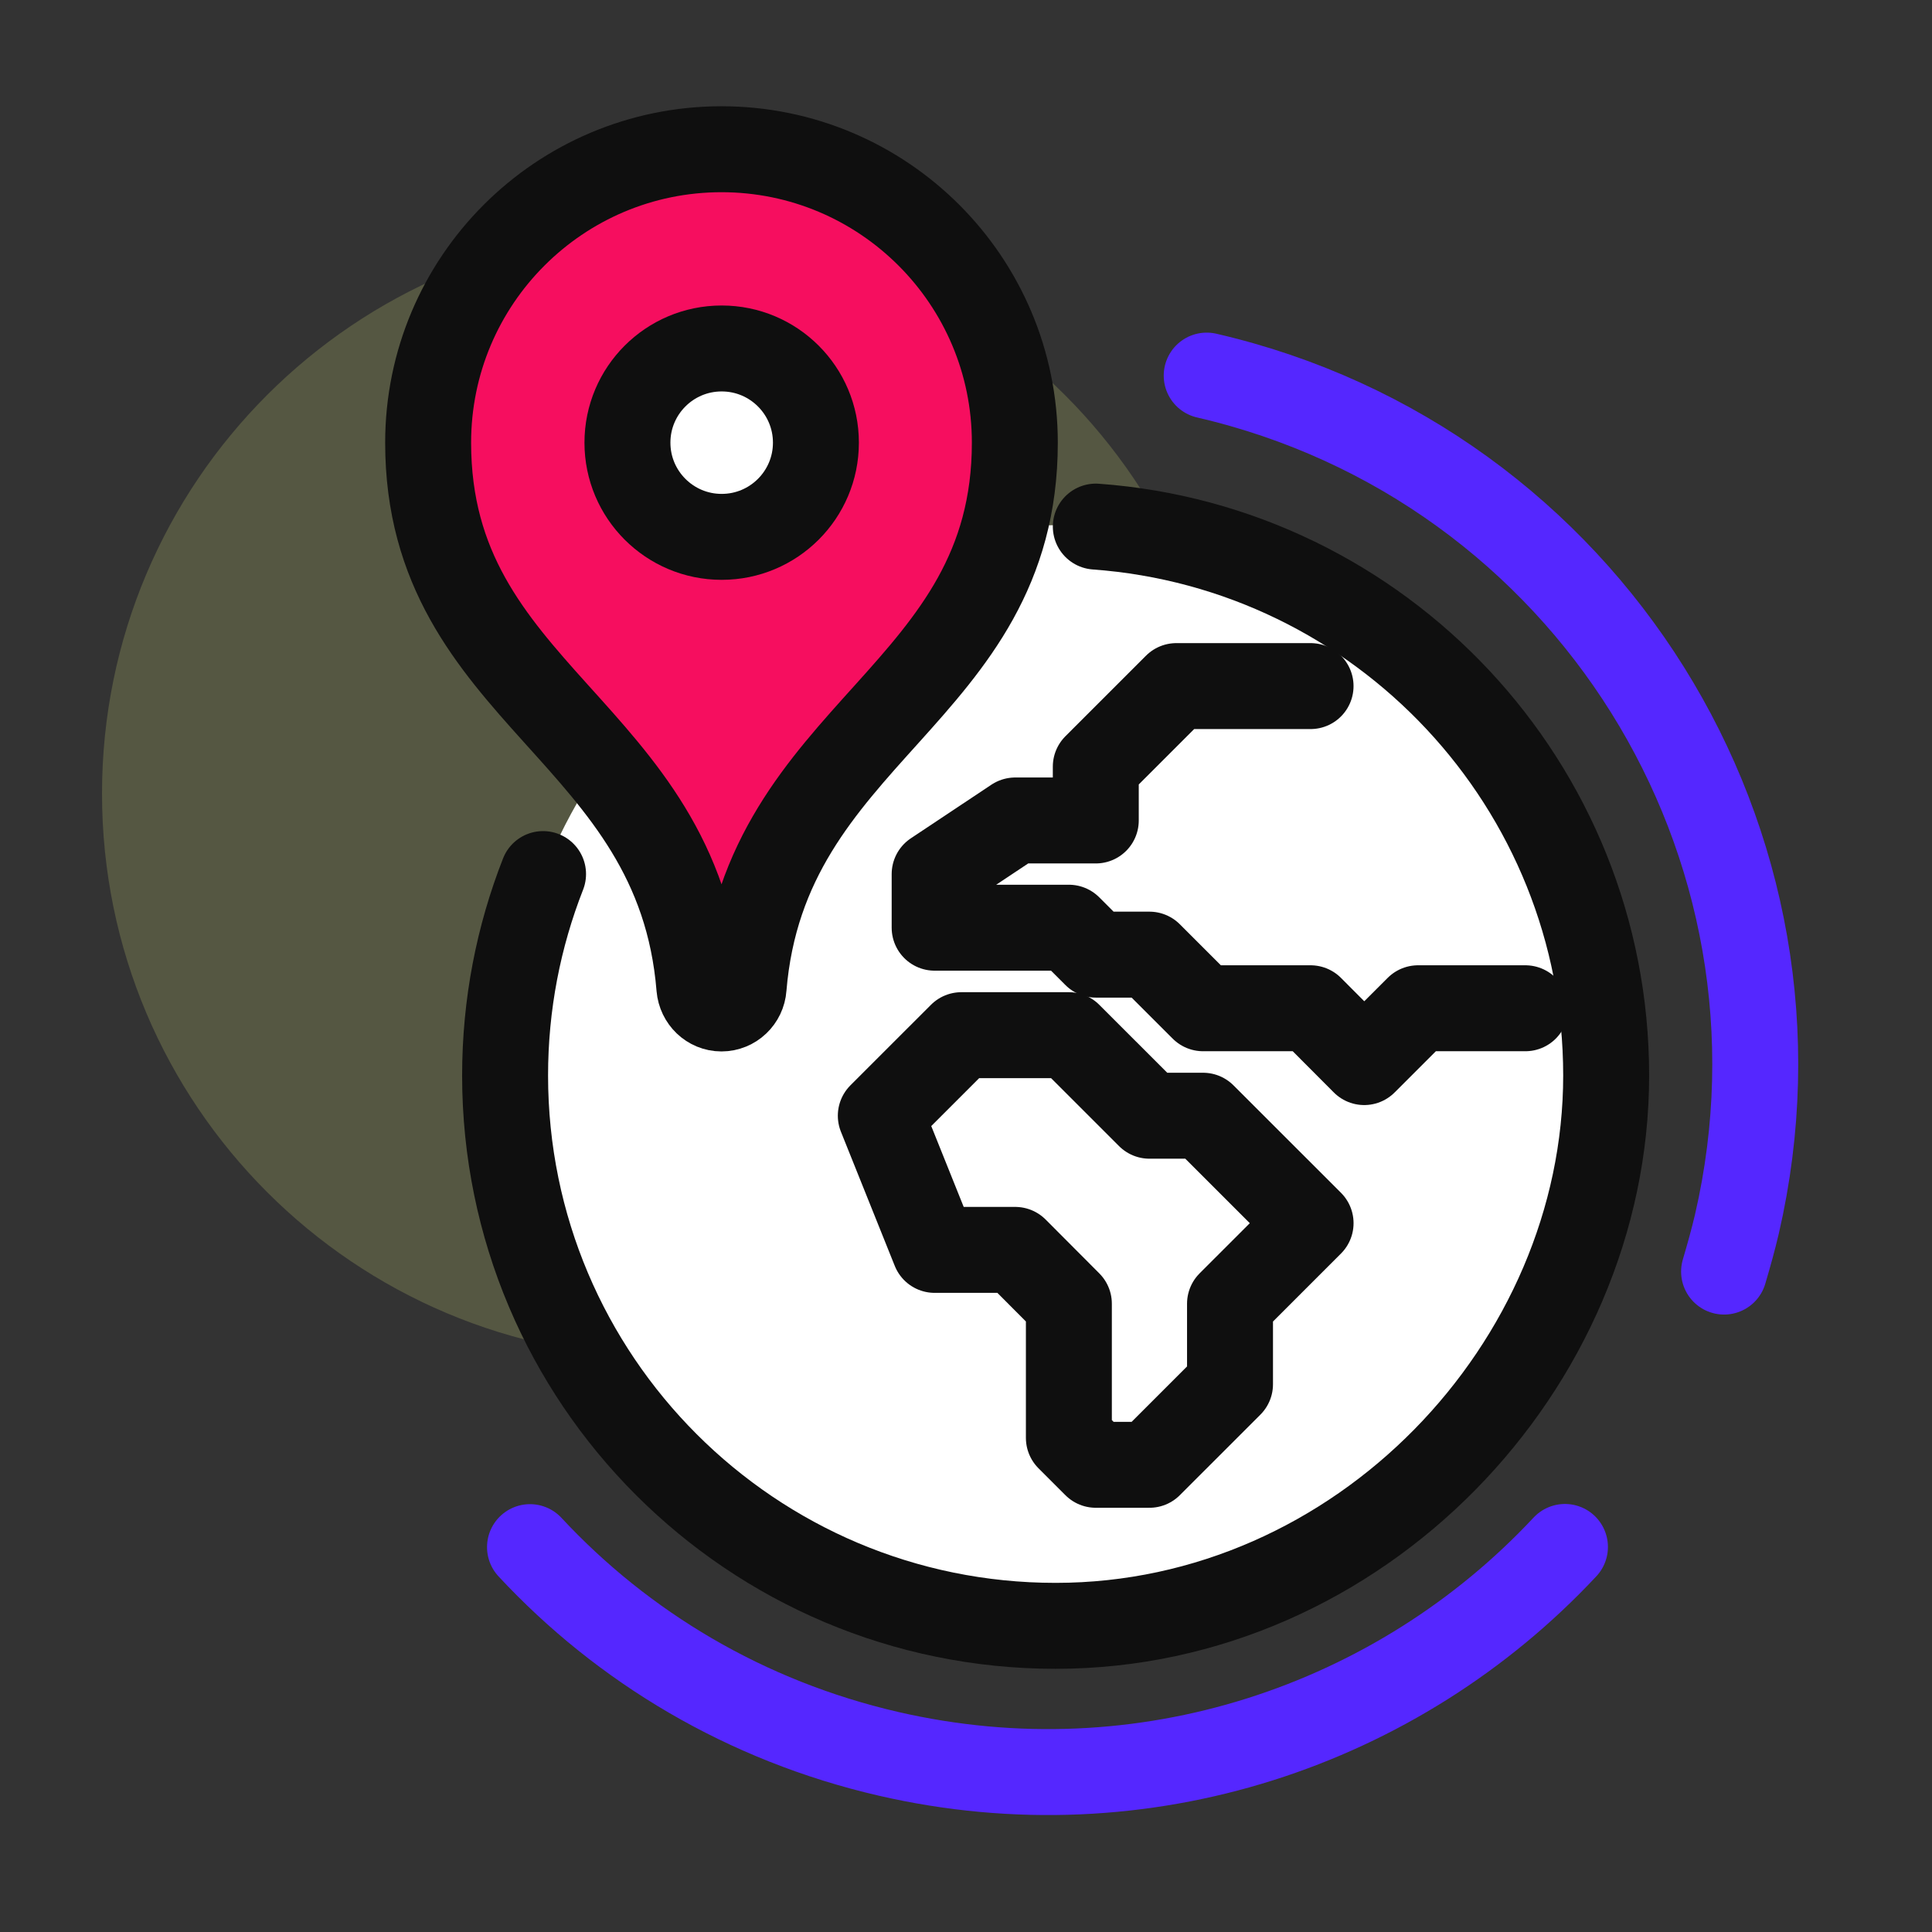
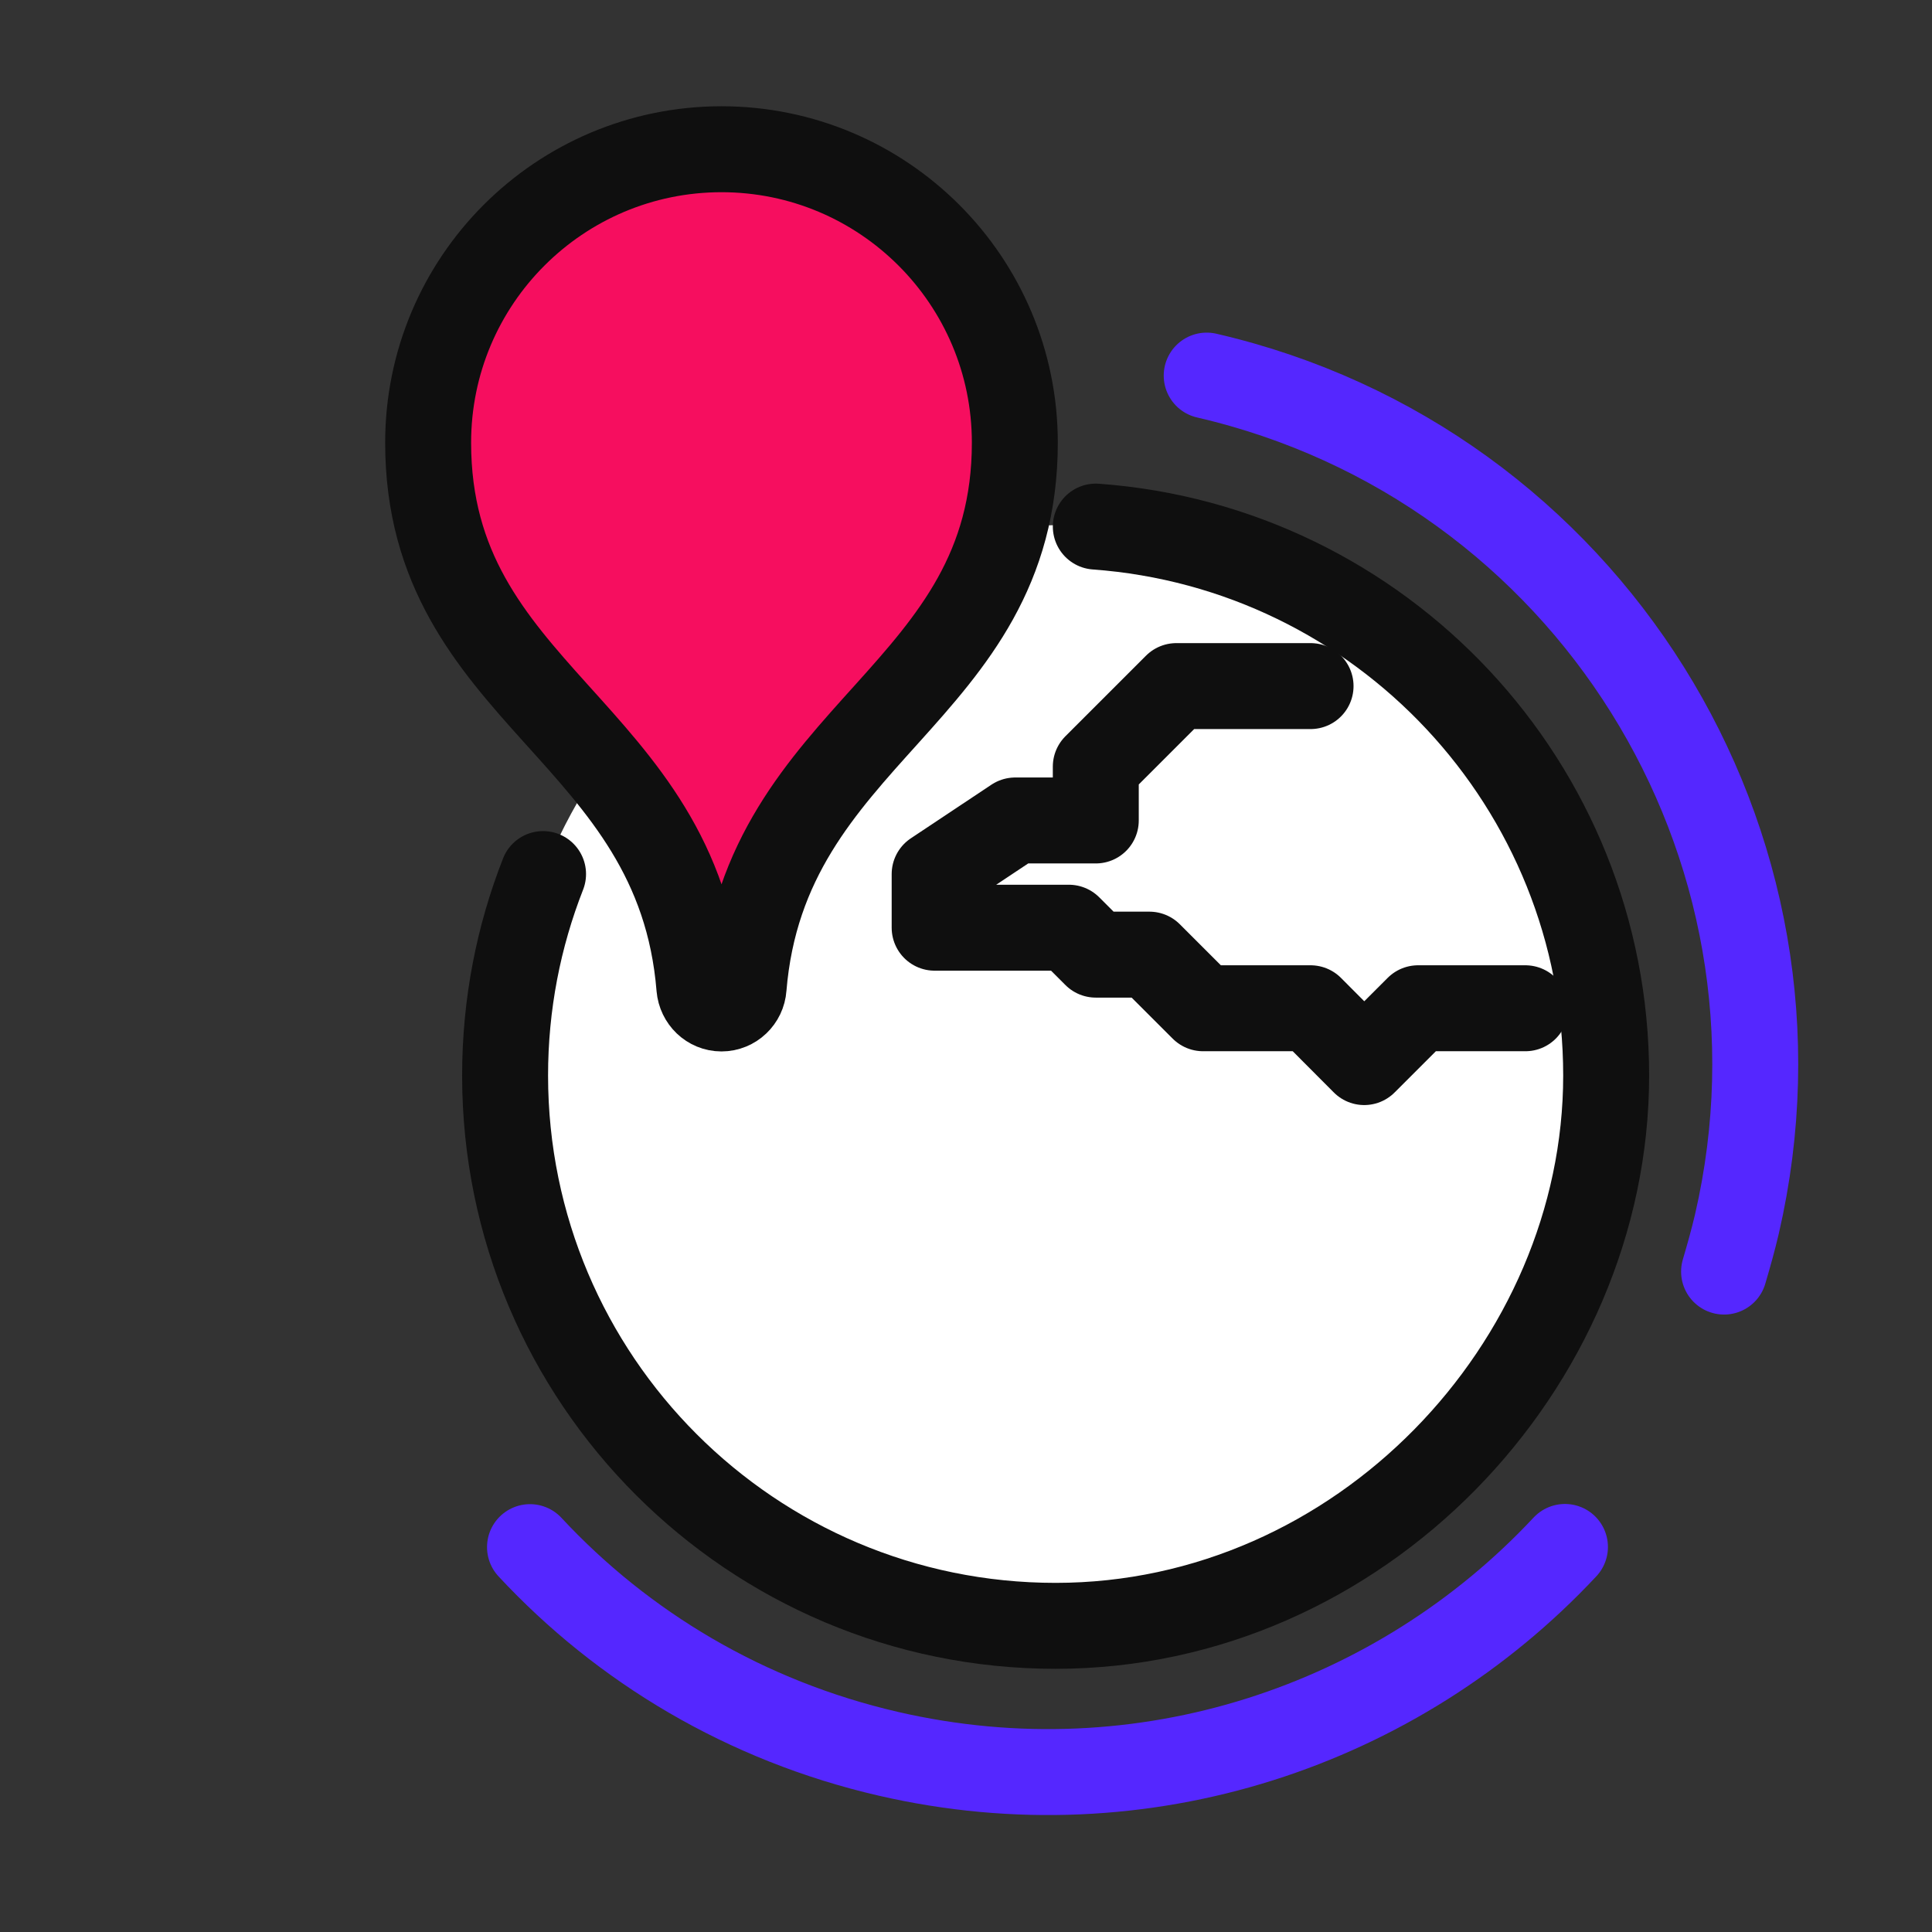
<svg xmlns="http://www.w3.org/2000/svg" width="101" height="101" viewBox="0 0 101 101" fill="none">
  <rect x="0" y="0" width="101" height="101" fill="#333333" stroke="none" />
  <g clip-path="url(#clip0_2828_27057)">
    <path d="M63.083 19.635C82.987 24.234 95.403 44.079 90.802 63.986C90.603 64.837 90.371 65.656 90.13 66.475" stroke="#5527FF" stroke-width="4.493" stroke-linecap="round" stroke-linejoin="round" />
    <path d="M27.707 80.88C32.56 86.099 38.977 89.963 46.446 91.685C59.785 94.761 73.094 90.204 81.812 80.87" stroke="#5527FF" stroke-width="4.493" stroke-linecap="round" stroke-linejoin="round" />
-     <path opacity="0.2" d="M34.817 70.959C51.101 70.959 64.301 57.763 64.301 41.485C64.301 25.207 51.101 12.012 34.817 12.012C18.534 12.012 5.333 25.207 5.333 41.485C5.333 57.763 18.534 70.959 34.817 70.959Z" fill="#DDE780" />
    <path d="M55.175 84.997C71.07 84.997 83.955 72.116 83.955 56.227C83.955 40.338 71.07 27.457 55.175 27.457C39.28 27.457 26.395 40.338 26.395 56.227C26.395 72.116 39.28 84.997 55.175 84.997Z" fill="white" />
    <path d="M57.286 27.529C72.201 28.611 83.966 41.043 83.966 56.225C83.966 71.408 71.078 84.995 55.185 84.995C39.293 84.995 26.405 72.112 26.405 56.225C26.405 52.508 27.109 48.96 28.39 45.694" stroke="#0F0F0F" stroke-width="4.493" stroke-linecap="round" stroke-linejoin="round" />
    <path d="M68.513 35.867H61.497L57.285 40.078V42.892H53.073L48.861 45.695V48.498H55.877L57.285 49.906H60.089L62.894 52.709H68.513L71.318 55.523L74.133 52.709H79.742" stroke="#0F0F0F" stroke-width="4.493" stroke-linecap="round" stroke-linejoin="round" />
-     <path d="M62.894 58.327H60.09L55.878 54.116H50.258L46.046 58.327L48.861 65.341H53.073L55.878 68.155V75.169L57.285 76.576H60.09L64.302 72.365V68.155L68.514 63.944L62.894 58.327Z" stroke="#0F0F0F" stroke-width="4.493" stroke-linecap="round" stroke-linejoin="round" />
    <path d="M37.728 7.801C29.252 7.801 22.382 14.668 22.382 23.142C22.382 36.382 35.47 38.167 36.562 51.628C36.615 52.237 37.108 52.72 37.718 52.72C38.327 52.72 38.831 52.237 38.873 51.628C39.976 38.178 53.053 36.382 53.053 23.142C53.053 14.668 46.184 7.801 37.707 7.801H37.728Z" fill="#F60E5F" stroke="#0F0F0F" stroke-width="4.493" stroke-linecap="round" stroke-linejoin="round" />
-     <path d="M37.727 28.066C40.448 28.066 42.654 25.861 42.654 23.141C42.654 20.421 40.448 18.217 37.727 18.217C35.007 18.217 32.801 20.421 32.801 23.141C32.801 25.861 35.007 28.066 37.727 28.066Z" fill="white" stroke="#0F0F0F" stroke-width="4.493" stroke-linecap="round" stroke-linejoin="round" />
  </g>
  <defs>
    <clipPath id="clip0_2828_27057">
      <rect width="89.001" height="90" fill="white" transform="translate(5.333 5.226)" />
    </clipPath>
  </defs>
</svg>